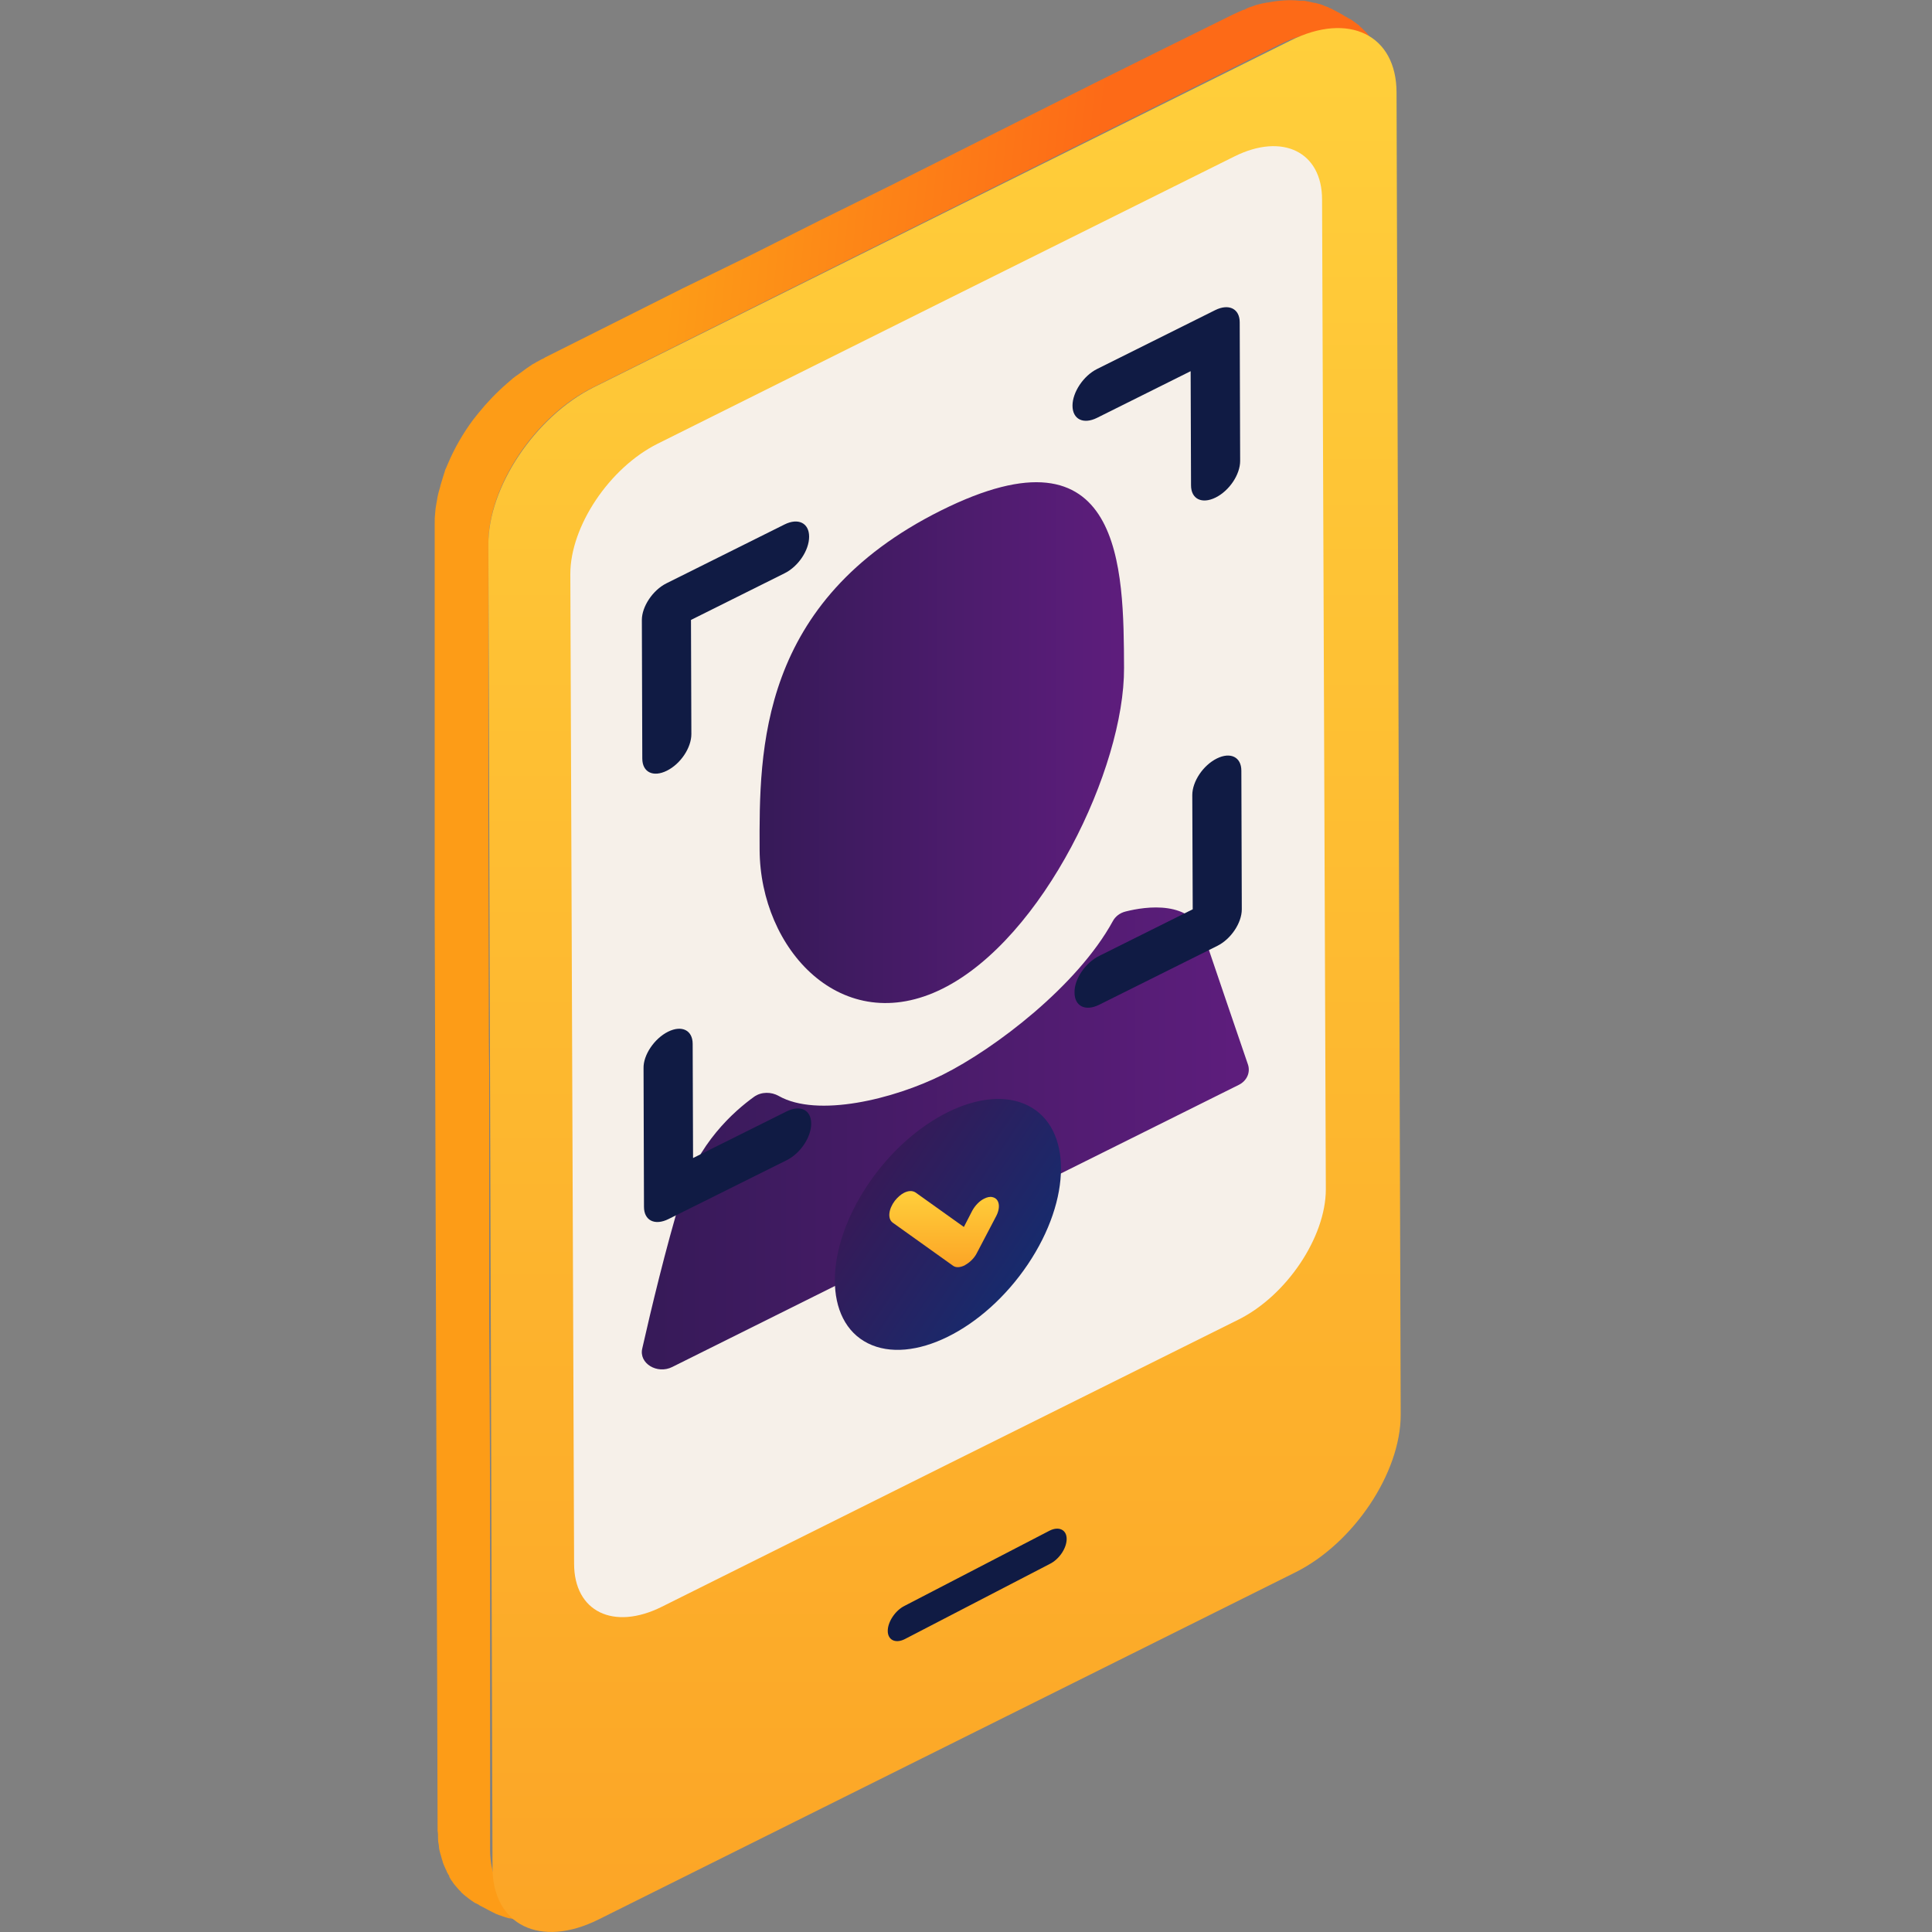
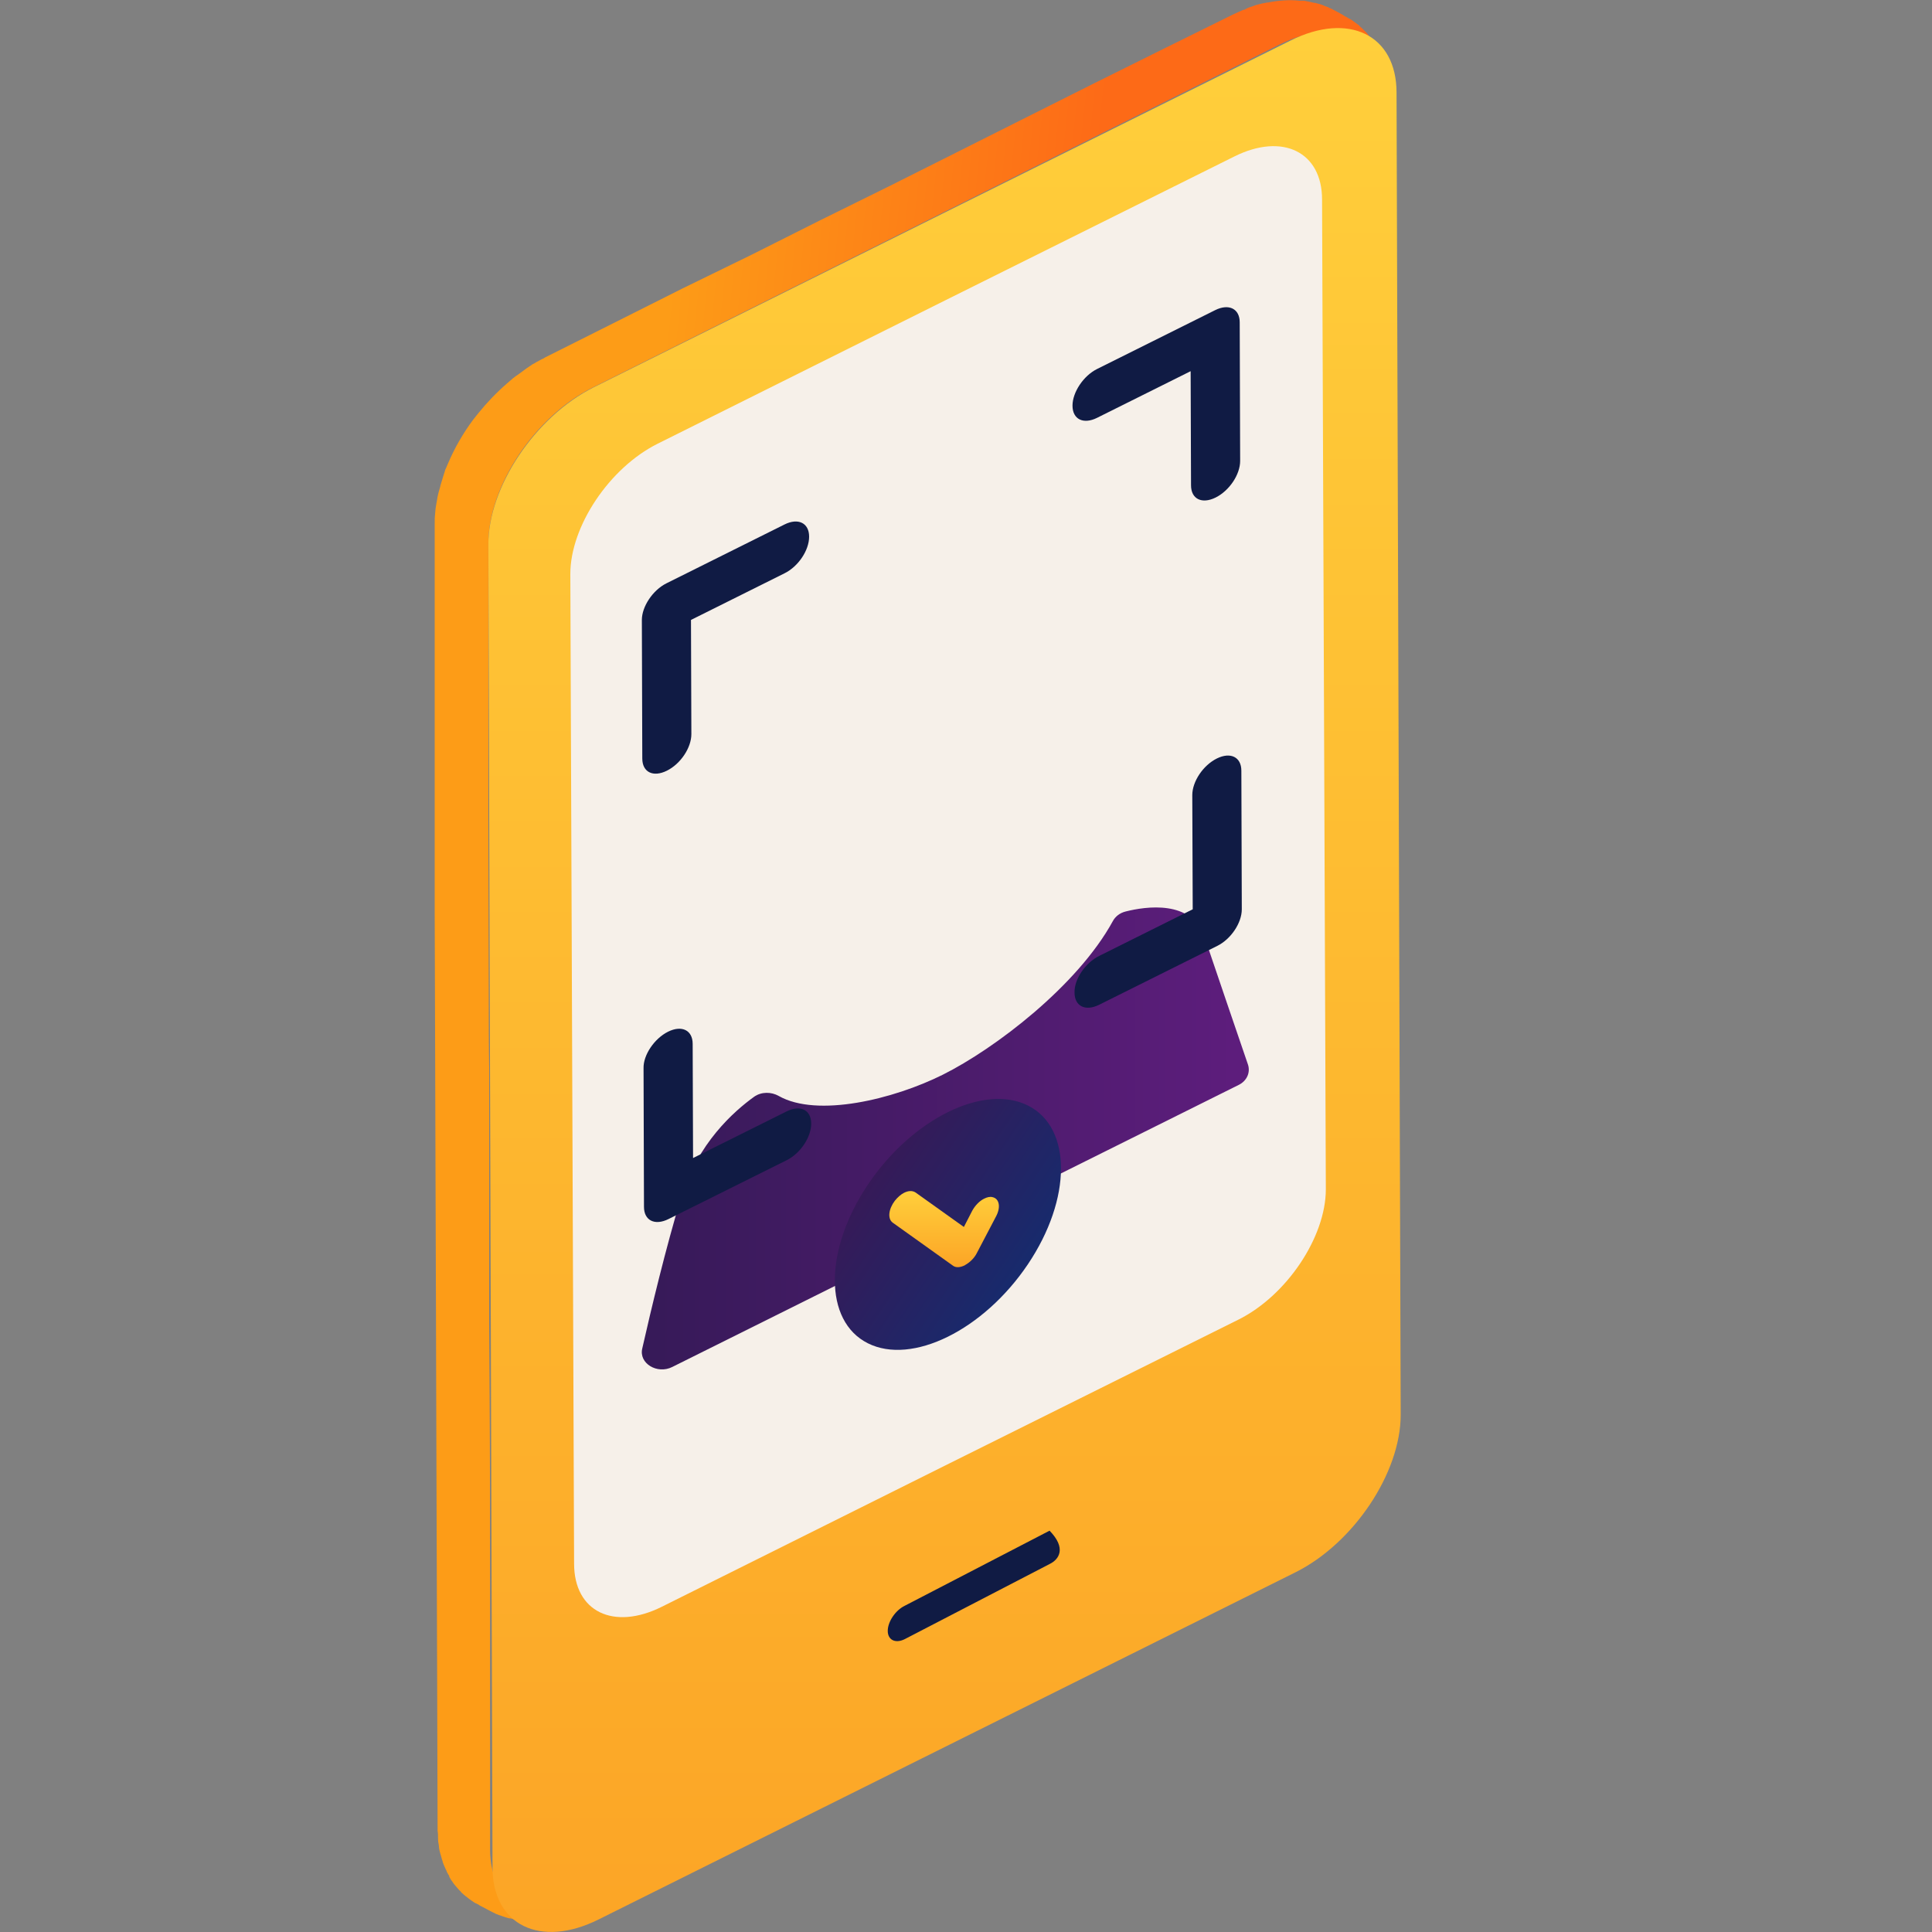
<svg xmlns="http://www.w3.org/2000/svg" width="40" height="40" viewBox="0 0 40 40" fill="none">
  <rect x="0" y="0" width="40" height="40" fill="#808080" stroke="none" />
  <g clip-path="url(#clip0_278_2844)">
    <path d="M9 10.784V10.836C9 10.762 9 10.695 9.009 10.643V10.635V10.628C9.017 10.509 9.034 10.435 9.034 10.435V10.427C9.034 10.412 9.043 10.397 9.043 10.383C9.052 10.345 9.052 10.316 9.06 10.278C9.06 10.286 9.06 10.293 9.06 10.293V10.286C9.06 10.271 9.069 10.256 9.069 10.241L9.086 10.174C9.095 10.145 9.103 10.115 9.112 10.085L9.12 10.048C9.138 9.989 9.164 9.907 9.181 9.847C9.189 9.818 9.198 9.795 9.207 9.766C9.207 9.758 9.215 9.743 9.215 9.736C9.224 9.706 9.241 9.684 9.25 9.654C9.258 9.632 9.267 9.617 9.276 9.595C9.405 9.29 9.577 8.985 9.792 8.695C9.801 8.681 9.818 8.666 9.827 8.651C9.853 8.621 9.878 8.584 9.904 8.554C10.077 8.339 10.283 8.123 10.499 7.937C10.524 7.915 10.542 7.9 10.559 7.885C10.559 7.885 10.559 7.885 10.568 7.878C10.585 7.863 10.602 7.848 10.619 7.833C10.654 7.804 10.697 7.774 10.731 7.752L10.903 7.625C10.929 7.61 10.955 7.588 10.981 7.573C11.007 7.551 11.033 7.536 11.067 7.521C11.076 7.514 11.093 7.506 11.102 7.499C11.153 7.469 11.231 7.432 11.282 7.402C11.265 7.41 11.239 7.425 11.213 7.439C11.231 7.432 11.265 7.417 11.282 7.402L12.704 6.689L14.125 5.975L15.555 5.277L16.976 4.563L18.406 3.857L19.827 3.144L21.248 2.43L22.669 1.717L24.09 1.011L25.52 0.304C25.606 0.267 25.675 0.23 25.753 0.2H25.761H25.77C25.813 0.171 25.865 0.148 25.925 0.134L25.942 0.126C26.003 0.104 26.028 0.096 26.089 0.082H26.097C26.114 0.074 26.157 0.067 26.201 0.059C26.209 0.059 26.226 0.052 26.235 0.052C26.235 0.052 26.235 0.052 26.244 0.052H26.252C26.476 0.007 26.7 -0.008 26.916 0.015C26.924 0.015 26.933 0.015 26.933 0.015C26.941 0.015 26.95 0.015 26.959 0.015C26.967 0.015 26.976 0.015 26.984 0.015H26.993H27.002C27.036 0.022 27.079 0.03 27.114 0.037C27.148 0.044 27.183 0.052 27.208 0.059H27.217C27.217 0.059 27.217 0.059 27.226 0.059C27.294 0.074 27.329 0.089 27.338 0.089C27.363 0.096 27.381 0.104 27.398 0.111L27.432 0.126C27.475 0.141 27.501 0.148 27.536 0.171H27.544C27.57 0.186 27.605 0.2 27.63 0.215L27.742 0.275L27.768 0.29L27.794 0.304C27.803 0.312 27.82 0.319 27.828 0.327L27.854 0.342C27.863 0.342 27.863 0.349 27.872 0.349C27.889 0.357 27.897 0.364 27.906 0.371C27.923 0.379 27.932 0.386 27.949 0.394C27.949 0.394 27.958 0.394 27.958 0.401H27.966C28.044 0.453 28.096 0.498 28.139 0.527C28.147 0.542 28.164 0.55 28.173 0.565C28.182 0.572 28.199 0.579 28.207 0.594C28.207 0.594 28.207 0.602 28.216 0.602C28.233 0.617 28.251 0.639 28.276 0.661C28.302 0.684 28.32 0.713 28.337 0.736C28.345 0.743 28.354 0.758 28.363 0.765L28.371 0.773C28.371 0.773 28.371 0.773 28.371 0.78C28.38 0.788 28.388 0.802 28.397 0.817C28.423 0.854 28.44 0.884 28.457 0.906C28.466 0.921 28.474 0.929 28.474 0.944C28.483 0.951 28.492 0.959 28.5 0.966L28.518 0.996C28.518 1.003 28.518 1.003 28.526 1.011C28.543 1.033 28.552 1.063 28.561 1.085C28.569 1.115 28.587 1.152 28.604 1.189C28.604 1.189 28.604 1.196 28.612 1.196V1.204C28.63 1.241 28.638 1.286 28.647 1.315C28.655 1.345 28.664 1.382 28.673 1.412C28.673 1.419 28.673 1.427 28.681 1.434C28.69 1.479 28.698 1.531 28.707 1.568C28.707 1.598 28.716 1.62 28.716 1.65C28.716 1.672 28.724 1.694 28.724 1.724C28.724 1.776 28.733 1.843 28.733 1.888C28.733 1.932 28.707 1.969 28.655 1.992C28.655 0.81 27.682 0.327 26.494 0.921L12.264 8.027C11.076 8.621 10.111 10.063 10.111 11.252C10.111 11.252 10.111 11.267 10.111 11.282V11.304C10.111 11.312 10.111 11.326 10.111 11.341V11.453C10.111 11.468 10.111 11.49 10.111 11.505V11.594C10.111 11.646 10.111 11.706 10.111 11.772V12.01C10.111 12.092 10.111 12.189 10.111 12.285V12.493C10.111 12.538 10.111 12.59 10.111 12.634V12.753C10.111 12.917 10.111 13.088 10.111 13.274V13.445C10.111 13.519 10.111 13.601 10.111 13.675V14.054C10.111 14.106 10.111 14.151 10.111 14.203V15.065C10.111 15.139 10.111 15.213 10.111 15.295V15.622C10.111 15.771 10.111 15.927 10.111 16.076V16.559C10.111 16.655 10.111 16.752 10.111 16.849L10.12 20.698C10.12 21.167 10.12 21.642 10.128 22.125V23.002C10.128 23.114 10.128 23.233 10.128 23.344V24.058C10.128 24.11 10.128 24.169 10.128 24.221V24.764C10.128 24.942 10.128 25.128 10.128 25.306V25.47C10.128 25.708 10.128 25.945 10.128 26.183V26.525C10.128 26.823 10.128 27.112 10.128 27.402L10.137 28.829C10.146 30.197 10.146 31.497 10.146 32.672V32.962C10.146 33.125 10.146 33.288 10.146 33.445V33.905C10.146 34.017 10.146 34.128 10.146 34.232V34.463C10.146 34.76 10.146 35.05 10.146 35.325V35.474C10.146 35.607 10.146 35.734 10.146 35.853V36.083C10.146 36.142 10.146 36.202 10.146 36.254V36.782C10.146 36.819 10.146 36.856 10.146 36.893V37.042C10.146 37.116 10.146 37.183 10.146 37.25V37.525C10.146 37.607 10.146 37.688 10.146 37.763V37.941C10.146 37.971 10.146 38.001 10.146 38.03V38.082C10.146 38.127 10.146 38.164 10.146 38.194V38.231C10.146 38.238 10.146 38.246 10.146 38.253V38.283C10.146 39.465 11.119 39.948 12.307 39.353C12.307 39.405 12.282 39.442 12.247 39.465C12.127 39.517 12.066 39.546 11.997 39.576C11.989 39.584 11.972 39.584 11.963 39.591C11.911 39.613 11.842 39.636 11.791 39.651C11.773 39.658 11.748 39.665 11.722 39.673C11.696 39.68 11.679 39.688 11.653 39.695L11.627 39.703C11.618 39.703 11.618 39.703 11.61 39.703C11.386 39.755 11.136 39.784 10.869 39.762C10.809 39.755 10.748 39.747 10.688 39.74H10.68H10.671C10.662 39.74 10.662 39.74 10.654 39.74C10.619 39.732 10.593 39.725 10.568 39.717C10.568 39.717 10.559 39.717 10.55 39.717H10.542C10.516 39.71 10.49 39.703 10.464 39.695L10.447 39.688C10.412 39.68 10.369 39.658 10.335 39.651C10.3 39.636 10.266 39.628 10.232 39.606L10.214 39.598C10.188 39.584 10.154 39.569 10.128 39.554L10.016 39.494C9.99 39.48 9.956 39.465 9.93 39.45C9.922 39.442 9.913 39.442 9.913 39.435L9.896 39.428C9.878 39.42 9.87 39.413 9.853 39.405C9.853 39.405 9.853 39.405 9.844 39.405C9.741 39.338 9.663 39.279 9.629 39.249C9.62 39.242 9.611 39.234 9.603 39.227C9.586 39.212 9.568 39.197 9.551 39.182L9.543 39.167C9.525 39.153 9.517 39.138 9.499 39.123C9.448 39.063 9.396 39.011 9.362 38.952C9.344 38.929 9.327 38.907 9.319 38.885C9.31 38.87 9.301 38.863 9.301 38.848C9.301 38.848 9.301 38.848 9.301 38.84C9.301 38.84 9.301 38.84 9.301 38.848C9.301 38.848 9.301 38.848 9.301 38.84C9.284 38.818 9.276 38.796 9.258 38.766C9.258 38.766 9.258 38.759 9.25 38.759V38.751V38.744C9.232 38.707 9.215 38.677 9.198 38.632C9.181 38.595 9.172 38.573 9.164 38.543C9.164 38.543 9.164 38.543 9.164 38.536C9.146 38.491 9.138 38.446 9.12 38.387C9.103 38.335 9.086 38.261 9.086 38.209C9.077 38.157 9.069 38.119 9.069 38.067C9.069 38.06 9.069 38.053 9.069 38.053C9.069 38.008 9.069 37.956 9.06 37.904C9.06 37.897 9.06 37.889 9.06 37.882L9.052 35.176L9.043 32.471L9.034 29.766L9.026 27.06L9.017 24.355L9.009 21.65L9 18.944L8.991 16.239L8.983 13.534L8.974 10.829C9 10.829 9 10.799 9 10.784ZM25.83 0.334C25.83 0.334 25.839 0.334 25.83 0.334C25.839 0.334 25.83 0.334 25.83 0.334ZM11.412 7.387C11.42 7.387 11.42 7.387 11.412 7.387C11.42 7.387 11.42 7.387 11.412 7.387ZM9.241 11.096C9.25 11.096 9.25 11.104 9.258 11.104C9.25 11.104 9.241 11.104 9.241 11.096Z" fill="url(#paint0_linear_278_2844)" />
    <path d="M12.29 8.02C11.084 8.622 10.102 10.086 10.111 11.282C10.137 20.409 10.171 29.536 10.197 38.663C10.197 39.859 11.188 40.342 12.394 39.74C17.2 37.347 22.015 34.946 26.821 32.553C28.027 31.951 29 30.494 29 29.291C28.974 20.164 28.94 11.037 28.914 1.918C28.914 0.721 27.923 0.238 26.718 0.84C21.903 3.233 17.096 5.626 12.29 8.02Z" fill="url(#paint1_linear_278_2844)" />
-     <path d="M18.733 33.245L21.73 31.691C21.92 31.595 22.084 31.669 22.084 31.862C22.084 32.055 21.928 32.286 21.73 32.382L18.733 33.936C18.543 34.032 18.38 33.958 18.38 33.765C18.38 33.579 18.535 33.341 18.733 33.245Z" fill="#101B44" />
+     <path d="M18.733 33.245L21.73 31.691C22.084 32.055 21.928 32.286 21.73 32.382L18.733 33.936C18.543 34.032 18.38 33.958 18.38 33.765C18.38 33.579 18.535 33.341 18.733 33.245Z" fill="#101B44" />
    <path d="M13.617 9.186C12.618 9.684 11.808 10.896 11.808 11.884C11.834 19.442 11.86 24.816 11.886 32.374C11.886 33.37 12.704 33.764 13.703 33.266C17.682 31.282 21.662 29.297 25.641 27.321C26.64 26.823 27.45 25.611 27.45 24.623C27.424 17.064 27.398 11.691 27.372 4.132C27.372 3.144 26.554 2.742 25.555 3.24C21.576 5.217 17.596 7.202 13.617 9.186Z" fill="#F6F0E9" />
-     <path d="M19.517 20.468C17.433 21.509 15.736 19.658 15.727 17.592C15.719 15.526 15.71 12.449 19.483 10.569C23.255 8.688 23.264 11.765 23.272 13.831C23.281 15.898 21.602 19.428 19.517 20.468Z" fill="url(#paint2_linear_278_2844)" />
    <path d="M14.099 24.801C14.444 23.664 15.202 23.003 15.615 22.706C15.762 22.602 15.968 22.602 16.123 22.691C16.924 23.144 18.501 22.758 19.517 22.252C20.602 21.71 22.308 20.409 23.04 19.071C23.091 18.975 23.186 18.9 23.307 18.871C23.72 18.767 24.668 18.625 24.935 19.391C25.193 20.149 25.641 21.472 25.839 22.044C25.891 22.208 25.813 22.378 25.65 22.46L13.918 28.302C13.608 28.458 13.221 28.228 13.298 27.916C13.479 27.113 13.789 25.82 14.099 24.801Z" fill="url(#paint3_linear_278_2844)" />
    <path d="M17.968 27.811C17.055 27.353 17.057 25.88 17.972 24.521C18.888 23.162 20.37 22.431 21.283 22.889C22.196 23.347 22.194 24.82 21.279 26.179C20.363 27.538 18.881 28.269 17.968 27.811Z" fill="url(#paint4_linear_278_2844)" />
    <path d="M18.526 24.861C18.586 24.786 18.655 24.727 18.715 24.697C18.802 24.652 18.888 24.645 18.957 24.69L19.956 25.403L20.128 25.069C20.188 24.957 20.283 24.861 20.378 24.816C20.438 24.786 20.498 24.771 20.55 24.786C20.688 24.816 20.722 24.987 20.628 25.173L20.223 25.946C20.171 26.05 20.076 26.139 19.982 26.191L19.973 26.198C19.878 26.243 19.792 26.25 19.732 26.206L18.483 25.314C18.371 25.232 18.397 25.032 18.526 24.861Z" fill="url(#paint5_linear_278_2844)" />
    <path d="M22.713 7.64L25.159 6.421C25.443 6.28 25.667 6.392 25.667 6.674L25.676 9.543C25.676 9.825 25.452 10.16 25.168 10.301C24.883 10.442 24.659 10.331 24.659 10.048L24.651 7.685L22.713 8.651C22.429 8.792 22.205 8.681 22.205 8.398C22.205 8.123 22.429 7.782 22.713 7.64Z" fill="#101B44" />
    <path d="M22.756 19.792L24.694 18.826L24.685 16.462C24.685 16.18 24.909 15.845 25.193 15.704C25.477 15.563 25.701 15.674 25.701 15.957L25.71 18.826C25.71 19.108 25.486 19.443 25.202 19.584L22.756 20.803C22.471 20.944 22.247 20.832 22.247 20.55C22.239 20.275 22.471 19.933 22.756 19.792Z" fill="#101B44" />
    <path d="M13.798 12.077L16.244 10.858C16.528 10.717 16.752 10.829 16.752 11.111C16.752 11.394 16.528 11.728 16.244 11.869L14.306 12.835L14.314 15.199C14.314 15.481 14.091 15.816 13.806 15.957C13.522 16.098 13.298 15.987 13.298 15.704L13.289 12.835C13.289 12.56 13.513 12.219 13.798 12.077Z" fill="#101B44" />
    <path d="M13.832 21.36C14.117 21.219 14.341 21.33 14.341 21.613L14.349 23.976L16.287 23.01C16.572 22.869 16.795 22.98 16.795 23.263C16.795 23.545 16.572 23.879 16.287 24.021L13.841 25.239C13.557 25.381 13.333 25.269 13.333 24.987L13.324 22.118C13.316 21.843 13.548 21.501 13.832 21.36Z" fill="#101B44" />
  </g>
  <defs>
    <linearGradient id="paint0_linear_278_2844" x1="15.154" y1="-6.113" x2="23.681" y2="-5.198" gradientUnits="userSpaceOnUse">
      <stop stop-color="#FD9C17" />
      <stop offset="1" stop-color="#FD6A17" />
    </linearGradient>
    <linearGradient id="paint1_linear_278_2844" x1="19.555" y1="0.581" x2="19.555" y2="39.999" gradientUnits="userSpaceOnUse">
      <stop stop-color="#FFCF3B" />
      <stop offset="1" stop-color="#FCA526" />
    </linearGradient>
    <linearGradient id="paint2_linear_278_2844" x1="23.084" y1="17.049" x2="15.726" y2="17.049" gradientUnits="userSpaceOnUse">
      <stop stop-color="#5D1D7C" />
      <stop offset="1" stop-color="#361A58" />
    </linearGradient>
    <linearGradient id="paint3_linear_278_2844" x1="25.541" y1="25.054" x2="13.288" y2="25.054" gradientUnits="userSpaceOnUse">
      <stop stop-color="#5D1D7C" />
      <stop offset="1" stop-color="#361A58" />
    </linearGradient>
    <linearGradient id="paint4_linear_278_2844" x1="20.682" y1="26.901" x2="17.715" y2="24.903" gradientUnits="userSpaceOnUse">
      <stop stop-color="#182A6C" />
      <stop offset="1" stop-color="#361A58" />
    </linearGradient>
    <linearGradient id="paint5_linear_278_2844" x1="19.547" y1="24.66" x2="19.547" y2="26.236" gradientUnits="userSpaceOnUse">
      <stop stop-color="#FFCF3B" />
      <stop offset="1" stop-color="#FCA526" />
    </linearGradient>
    <clipPath id="clip0_278_2844">
      <rect width="20" height="40" fill="white" transform="matrix(-1 0 0 1 29 0)" />
    </clipPath>
  </defs>
</svg>